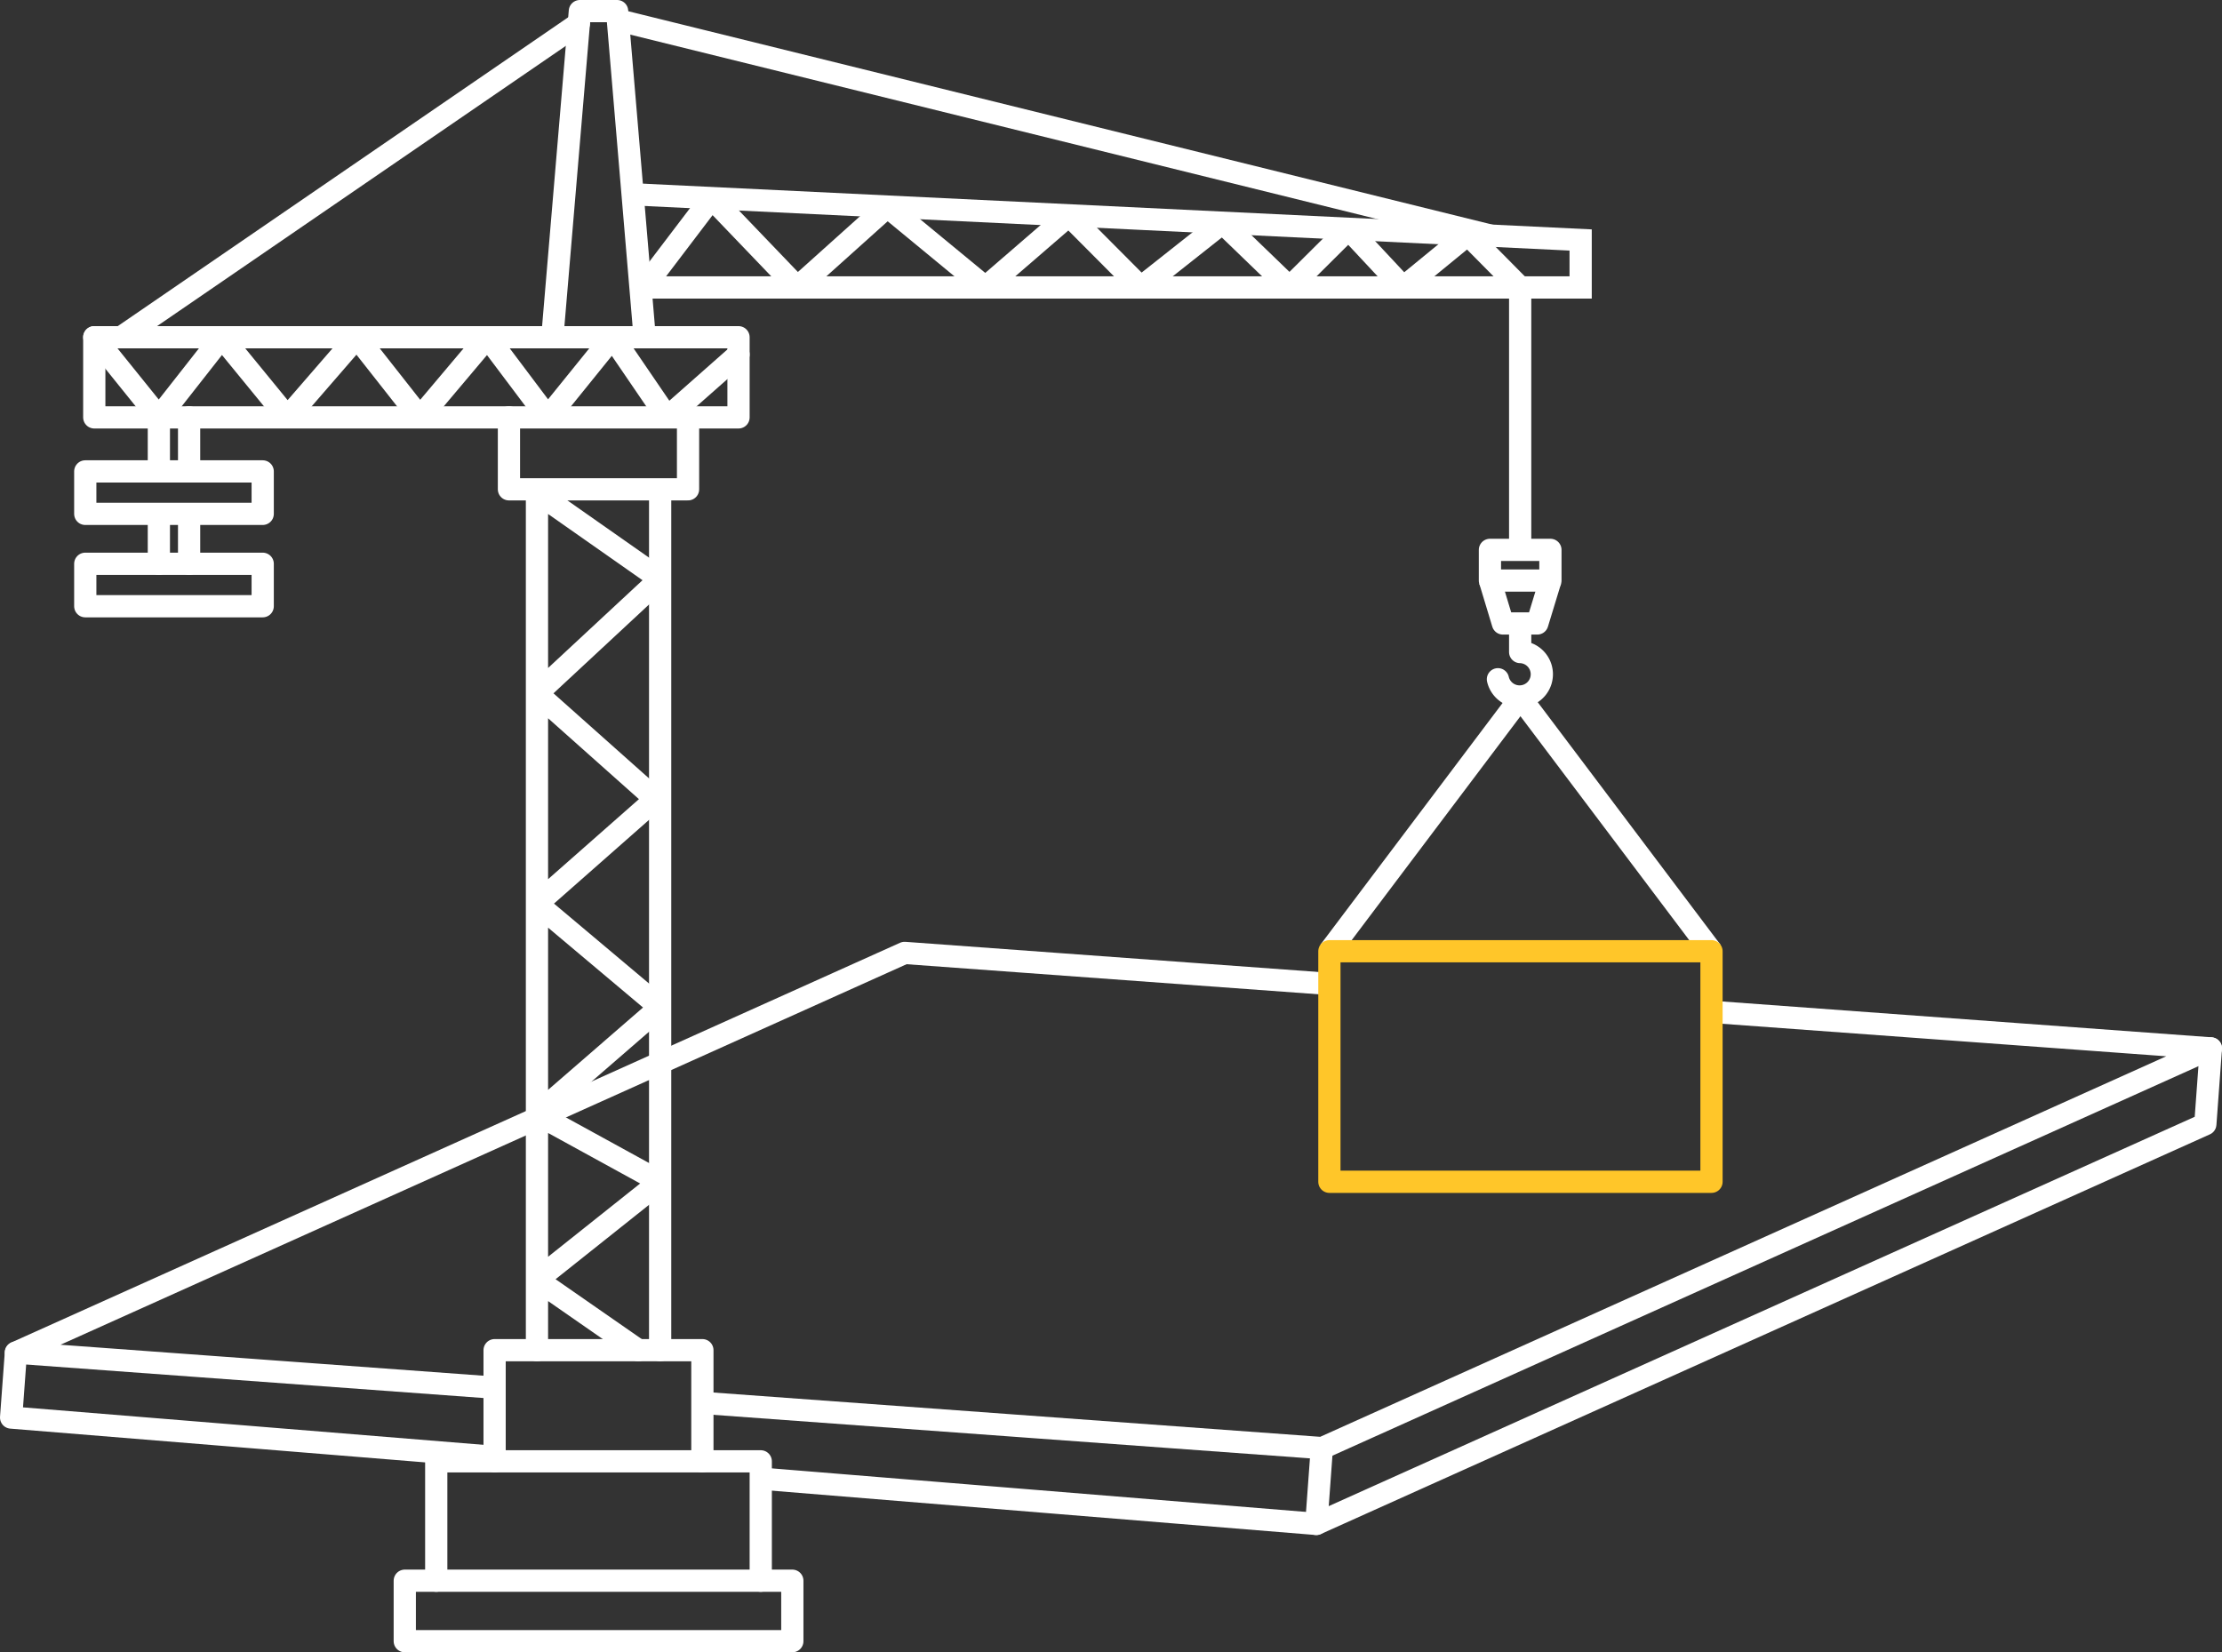
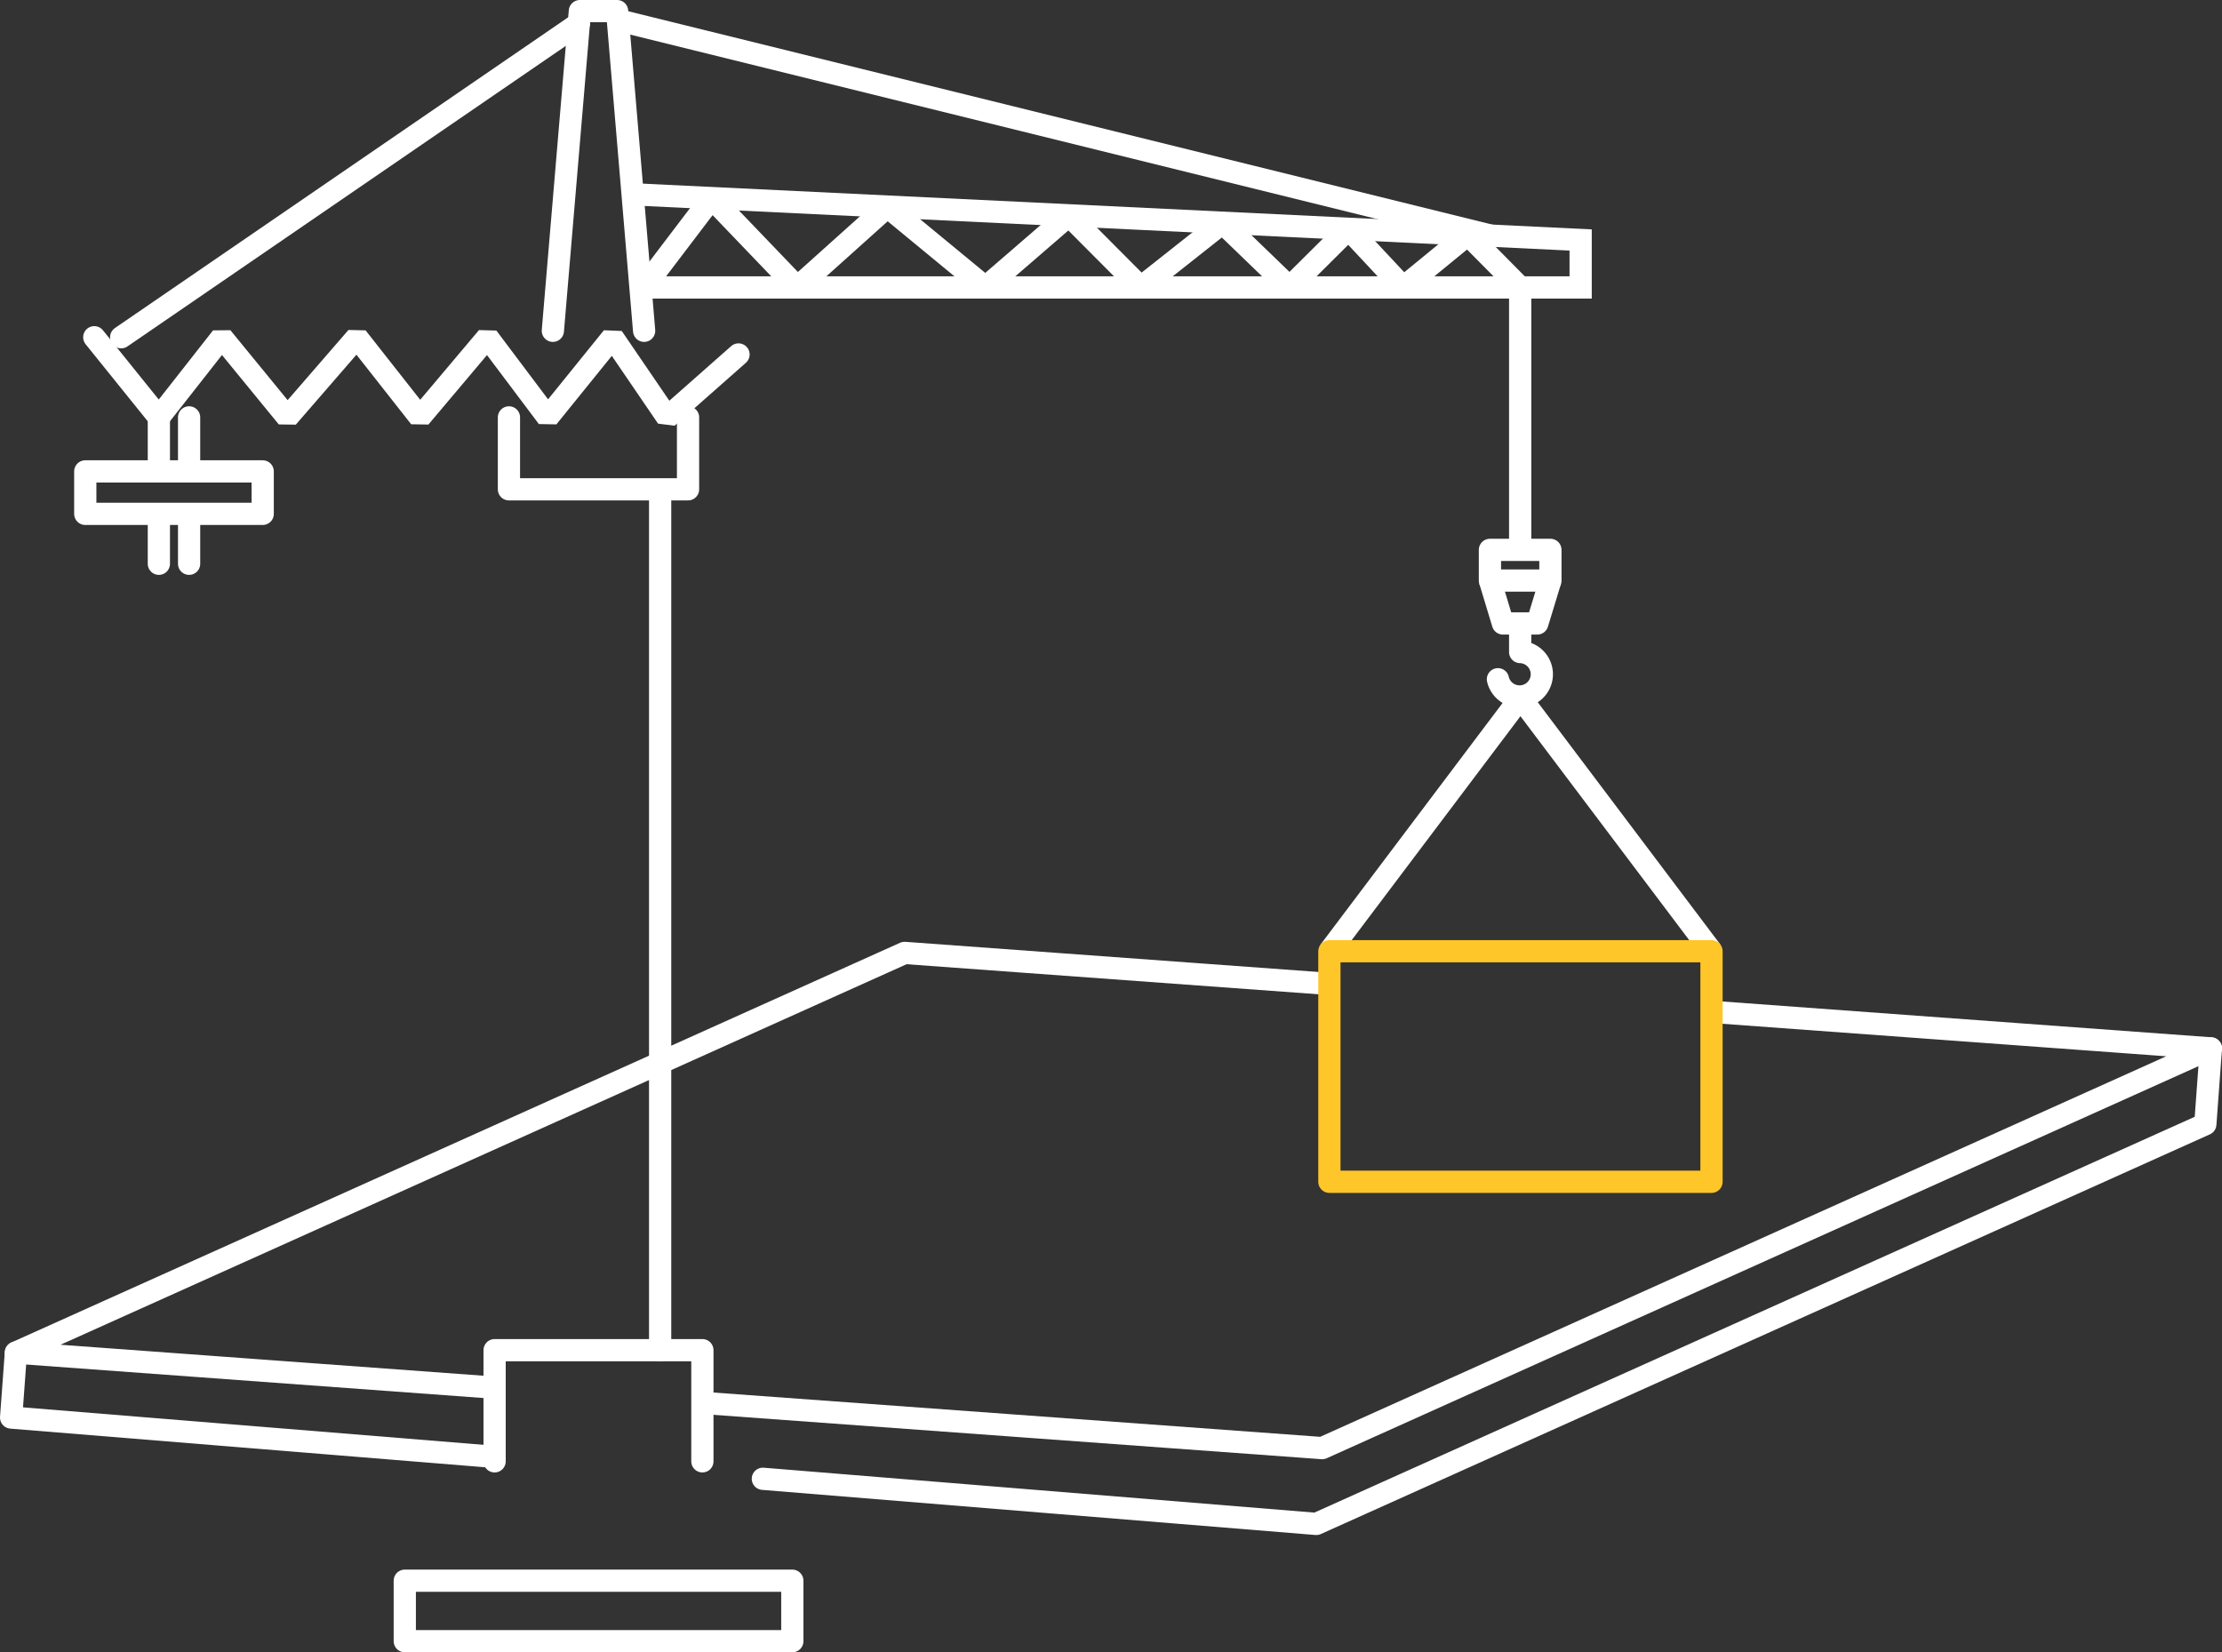
<svg xmlns="http://www.w3.org/2000/svg" viewBox="0 0 199.87 148.65">
  <rect x="0" y="0" width="199.87" height="148.65" fill="#333333" stroke="none" />
  <defs>
    <style>.cls-1,.cls-2,.cls-3,.cls-4,.cls-5,.cls-6{fill:none;stroke-width:2px;}.cls-1,.cls-2,.cls-3,.cls-4,.cls-5{stroke:#fff;}.cls-1,.cls-2,.cls-6{stroke-linejoin:round;}.cls-2,.cls-5{stroke-linecap:round;}.cls-3{stroke-miterlimit:10;}.cls-4,.cls-5{stroke-linejoin:bevel;}.cls-6{stroke:#ffc629;}</style>
  </defs>
  <title>Asset 109</title>
  <g id="Layer_2" data-name="Layer 2">
    <g id="Layer_1-2" data-name="Layer 1">
      <polyline class="cls-1" points="44.43 124.84 1.43 121.69 81.37 85.73 119.58 88.52" />
      <polyline class="cls-1" points="153.95 91.03 198.87 94.32 118.93 130.28 63.18 126.21" />
-       <line class="cls-2" x1="118.9" y1="130.28" x2="118.4" y2="137.1" />
      <polyline class="cls-2" points="44.49 131.07 1 127.53 1.43 121.69" />
      <polyline class="cls-2" points="198.87 94.32 198.37 101.14 118.4 137.1 68.62 133.04" />
      <polyline class="cls-3" points="56.72 17.47 142.18 21.59 142.18 25.86 57.9 25.86" />
      <polyline class="cls-2" points="49.73 29.76 52.16 1 55.51 1 57.94 29.76" />
-       <rect class="cls-2" x="8.48" y="30.34" width="57.95" height="7.21" />
      <polyline class="cls-2" points="45.78 37.55 45.78 44.02 61.89 44.02 61.89 37.55" />
      <line class="cls-2" x1="10.9" y1="30.34" x2="52.07" y2="2.11" />
      <line class="cls-2" x1="55.58" y1="1.81" x2="134.09" y2="21.2" />
      <polyline class="cls-4" points="57.9 25.86 64.01 17.82 71.72 25.86 79.82 18.59 88.64 25.86 96.15 19.37 102.61 25.86 109.97 20.04 116 25.86 121.3 20.59 126.22 25.86 132.03 21.1 136.74 25.86 136.74 49.47" />
      <polyline class="cls-5" points="8.48 30.34 14.29 37.55 19.95 30.34 25.85 37.55 32.1 30.34 37.77 37.55 43.85 30.34 49.27 37.55 55.1 30.34 60.02 37.55 66.43 31.89" />
      <rect class="cls-2" x="7.67" y="42.41" width="15.96" height="3.82" />
-       <rect class="cls-2" x="7.67" y="50.72" width="15.96" height="3.82" />
      <line class="cls-2" x1="14.29" y1="37.55" x2="14.29" y2="42.41" />
      <line class="cls-2" x1="14.29" y1="46.82" x2="14.29" y2="50.72" />
      <line class="cls-2" x1="17.01" y1="37.55" x2="17.01" y2="42.41" />
      <line class="cls-2" x1="17.01" y1="46.82" x2="17.01" y2="50.72" />
-       <polyline class="cls-5" points="57.41 121.47 48.3 115.14 59.38 106.32 48.3 100.24 59.38 90.63 48.3 81.31 58.98 71.9 48.3 62.39 59.38 52.09 48.3 44.32 48.3 121.47" />
      <line class="cls-2" x1="59.38" y1="44.32" x2="59.38" y2="121.47" />
      <rect class="cls-1" x="134.02" y="49.47" width="5.44" height="2.76" />
      <path class="cls-2" d="M136.74,56.38v2.28a2,2,0,1,1-2,2.45" />
      <polyline class="cls-1" points="134.02 52.22 135.19 56.09 138.28 56.09 139.46 52.22" />
      <polyline class="cls-2" points="44.49 131.47 44.49 121.47 63.18 121.47 63.18 131.47" />
      <line class="cls-1" x1="153.95" y1="85.58" x2="136.71" y2="62.7" />
      <line class="cls-1" x1="136.82" y1="62.7" x2="119.58" y2="85.58" />
      <rect class="cls-6" x="119.58" y="85.58" width="34.37" height="20.74" />
-       <polyline class="cls-2" points="39.24 142.21 39.24 131.47 68.43 131.47 68.43 142.21" />
      <rect class="cls-2" x="36.41" y="142.21" width="34.86" height="5.44" />
    </g>
  </g>
</svg>